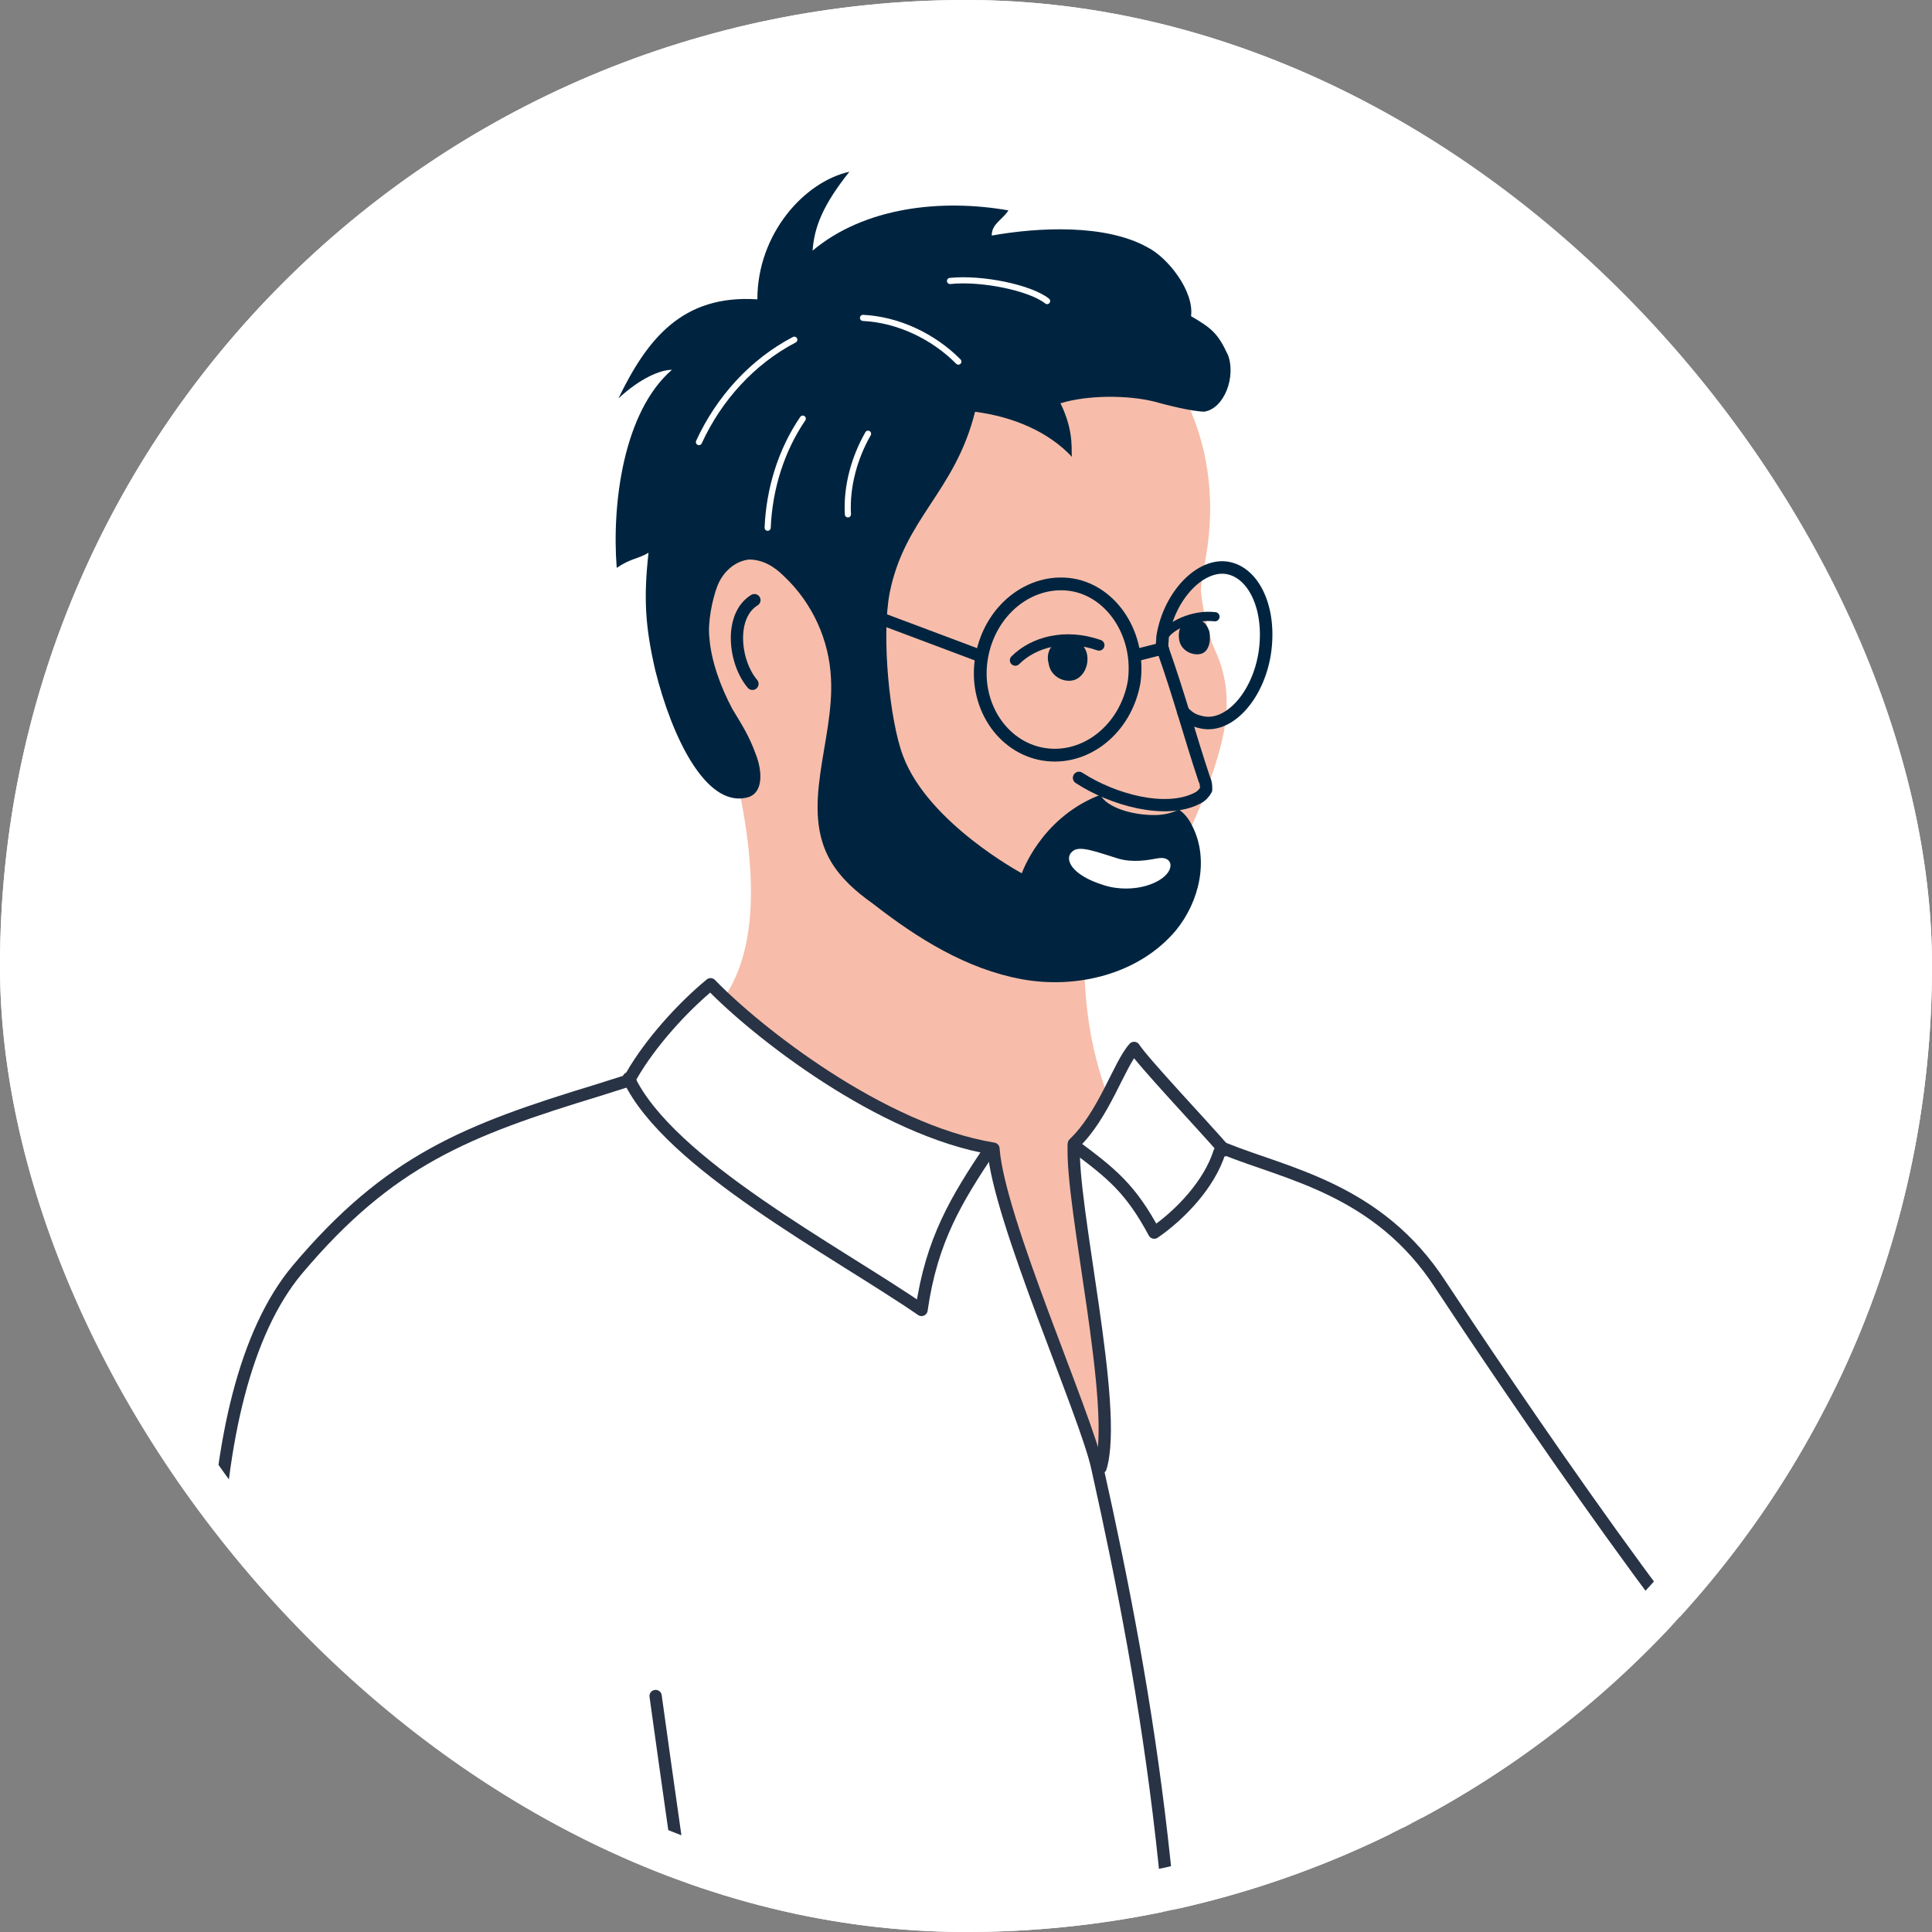
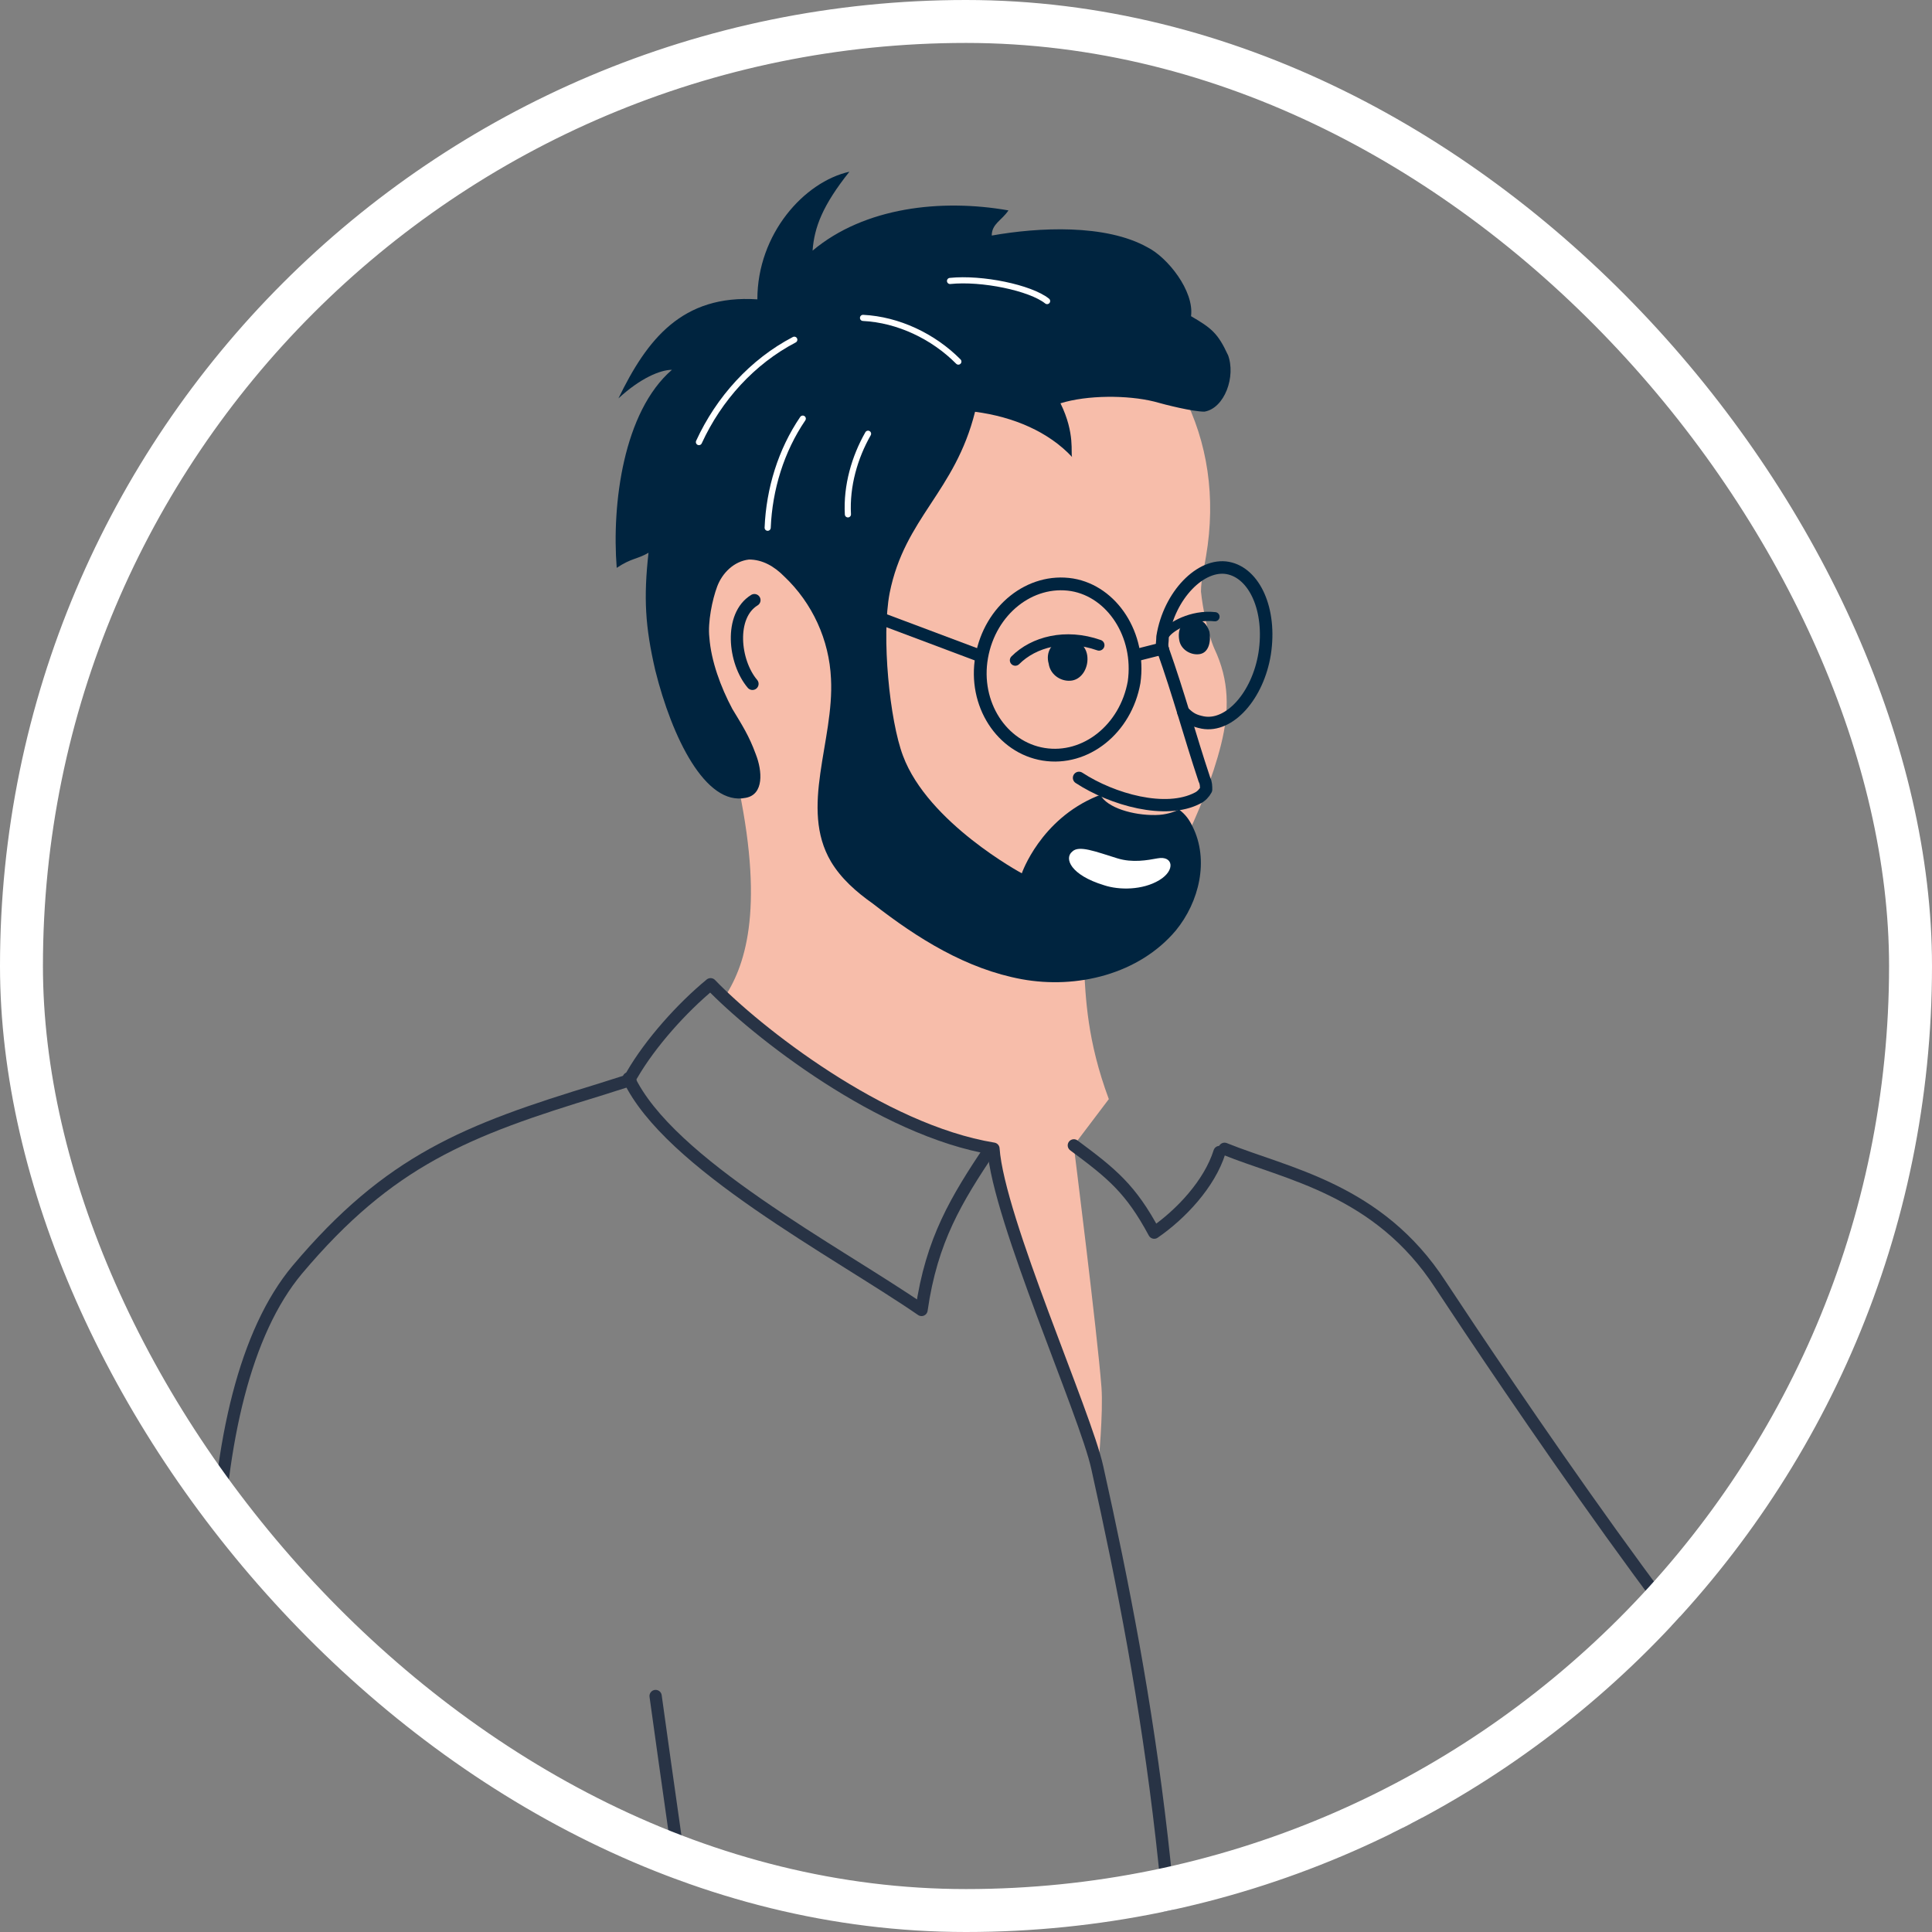
<svg xmlns="http://www.w3.org/2000/svg" width="90" height="90" viewBox="0 0 90 90" fill="none">
  <rect x="0" y="0" width="90" height="90" fill="#808080" stroke="none" />
  <g clip-path="url(#clip0_12_978)">
-     <rect width="90" height="90" rx="45" fill="white" />
    <path d="M33.685 46.553C34.697 45.067 35.601 42.489 34.429 36.783L31.542 26.539L41.677 17.547L55.089 18.33C56.261 20.599 56.649 23.178 56.181 25.916C56.1 26.465 55.946 27.008 55.946 27.557C56.026 28.34 56.261 29.512 56.569 30.215C57.273 31.701 57.273 33.108 56.884 34.674C56.495 36.24 55.792 37.955 55.089 39.367C55.089 39.367 56.569 41.008 54.386 42.414C52.202 43.901 50.487 44.918 50.487 44.918C50.578 46.502 50.635 48.457 51.653 51.201L50.018 53.362C50.018 53.362 51.116 62.091 51.31 64.618C51.401 65.807 51.167 68.214 51.167 68.214L46.114 53.522C46.114 53.522 41.998 52.281 39.728 51.064C38.03 49.903 33.668 46.565 33.668 46.565L33.685 46.553Z" fill="#F7BDAA" />
    <path d="M35.143 27.957C33.966 28.677 34.183 30.832 35.052 31.856" stroke="#00243F" stroke-width="0.572" stroke-linecap="round" stroke-linejoin="round" />
    <path d="M57.044 53.516C59.931 54.688 64.218 55.391 67.105 59.85C69.832 63.995 80.128 79.321 83.323 81.43C84.884 82.448 86.908 85.186 86.908 85.186C86.908 85.186 90.338 86.513 94.002 88.628" stroke="#283345" stroke-width="0.572" stroke-linecap="round" stroke-linejoin="round" />
    <path d="M52.831 31.776C52.442 33.965 50.567 35.451 48.617 35.137C46.668 34.823 45.342 32.793 45.731 30.604C46.119 28.414 47.994 26.928 49.944 27.242C51.813 27.557 53.139 29.586 52.831 31.776Z" stroke="#00243F" stroke-width="0.595" stroke-linecap="round" stroke-linejoin="round" />
    <path d="M54.157 30.215C54.105 30.061 54.157 29.901 54.157 29.666C54.471 27.711 55.952 26.225 57.198 26.459C58.444 26.694 59.228 28.414 58.913 30.449C58.599 32.404 57.278 33.891 56.026 33.657C55.638 33.576 55.437 33.485 55.129 33.176" stroke="#00243F" stroke-width="0.583" stroke-linecap="round" stroke-linejoin="round" />
    <path d="M40.591 28.649L45.582 30.524" stroke="#00243F" stroke-width="0.572" stroke-linecap="round" stroke-linejoin="round" />
    <path d="M52.911 30.524L54.157 30.209" stroke="#00243F" stroke-width="0.572" stroke-linecap="round" stroke-linejoin="round" />
    <path d="M49.555 29.746C50.024 29.666 50.567 29.981 50.647 30.529C50.727 31.078 50.413 31.621 49.944 31.701C49.475 31.781 48.932 31.467 48.852 30.918C48.697 30.369 49.006 29.901 49.555 29.746Z" fill="#00243F" />
    <path d="M55.483 28.883C55.872 28.803 56.175 28.923 56.341 29.432C56.421 29.901 56.301 30.386 55.912 30.466C55.523 30.547 55.014 30.295 54.934 29.82C54.854 29.352 55.014 28.963 55.477 28.883H55.483Z" fill="#00243F" />
    <path d="M57.198 16.529C56.73 15.512 56.421 15.277 55.483 14.729C55.638 13.557 54.391 11.99 53.454 11.521C51.504 10.43 48.383 10.584 46.199 10.973C46.199 10.424 46.668 10.27 46.977 9.801C43.855 9.252 40.271 9.646 37.853 11.676C37.933 10.584 38.322 9.566 39.568 8C37.464 8.469 35.281 10.893 35.281 13.945C31.77 13.711 30.136 15.82 28.809 18.559C29.821 17.621 30.759 17.227 31.302 17.227C29.038 19.182 28.495 23.481 28.729 26.453C29.432 25.985 29.667 26.065 30.21 25.75C29.976 27.86 30.055 29.192 30.524 31.221C31.302 34.348 32.862 37.555 34.737 37.166C35.595 37.012 35.515 35.914 35.206 35.131C34.892 34.274 34.583 33.799 34.114 33.022C33.571 32.004 33.125 30.787 33.045 29.695C32.965 28.992 33.177 27.94 33.411 27.317C33.646 26.694 34.189 26.145 34.892 26.065C35.515 26.065 36.064 26.379 36.527 26.848C37.853 28.1 38.63 29.82 38.711 31.616C38.865 34.508 37.23 37.635 38.711 40.139C39.179 40.922 39.882 41.545 40.66 42.094C42.764 43.735 45.027 45.141 47.6 45.616C50.172 46.084 53.059 45.381 54.774 43.346C55.866 42.014 56.335 40.065 55.552 38.498C55.398 38.184 55.237 37.95 54.929 37.715C54.677 37.818 54.357 37.961 53.82 37.967C52.791 37.984 51.573 37.63 51.264 37.035C51.224 37.046 51.167 37.063 51.11 37.086C48.457 38.178 47.6 40.682 47.6 40.682C47.6 40.682 43.232 38.338 42.066 35.211C41.443 33.571 41.054 29.66 41.443 27.625C42.146 24.11 44.484 22.932 45.422 19.182C47.217 19.416 48.852 20.119 49.944 21.291C49.864 21.137 50.098 20.199 49.401 18.787C50.647 18.399 52.522 18.399 53.768 18.707C54.311 18.862 55.563 19.176 56.106 19.176C57.044 19.022 57.587 17.535 57.198 16.518V16.529Z" fill="#00243F" />
    <path d="M54.157 30.215C54.934 32.404 55.403 34.205 56.106 36.315C56.186 36.469 56.186 36.629 56.186 36.783C56.106 36.938 55.952 37.098 55.798 37.172C54.317 37.955 51.819 37.252 50.264 36.235" stroke="#00243F" stroke-width="0.572" stroke-linecap="round" stroke-linejoin="round" />
    <path d="M29.364 50.309C28.895 50.463 28.352 50.623 27.883 50.778C21.721 52.653 18.136 54.059 13.849 59.147C4.102 70.798 14.861 117.085 24.064 120.841C31.005 123.654 61.257 125.535 81.065 121.23C81.454 119.355 81.22 110.986 80.288 107.939C65.63 107.624 52.528 108.173 36.544 107.704C36.858 106.607 36.155 105.829 35.218 105.201C33.188 103.869 33.188 100.902 33.034 98.398C32.8 94.407 31.628 86.901 30.541 79.007" stroke="#283345" stroke-width="0.572" stroke-linecap="round" stroke-linejoin="round" />
    <path d="M37.001 15.826C35.052 16.844 33.491 18.564 32.559 20.594" stroke="white" stroke-width="0.286" stroke-linecap="round" stroke-linejoin="round" />
    <path d="M37.396 19.502C36.384 20.988 35.835 22.783 35.761 24.584" stroke="white" stroke-width="0.286" stroke-linecap="round" stroke-linejoin="round" />
    <path d="M40.437 20.205C39.814 21.297 39.425 22.629 39.499 23.961" stroke="white" stroke-width="0.286" stroke-linecap="round" stroke-linejoin="round" />
    <path d="M40.203 14.809C41.837 14.889 43.478 15.666 44.644 16.844" stroke="white" stroke-width="0.286" stroke-linecap="round" stroke-linejoin="round" />
    <path d="M44.256 13.088C45.736 12.934 48 13.402 48.778 14.025" stroke="white" stroke-width="0.286" stroke-linecap="round" stroke-linejoin="round" />
    <path d="M55.014 107.699C55.403 90.343 53.534 79.235 51.116 68.368C50.573 65.864 46.514 56.797 46.279 53.51C41.054 52.653 35.206 48.039 33.102 45.85C31.776 46.942 30.296 48.588 29.438 50.075" stroke="#283345" stroke-width="0.572" stroke-linecap="round" stroke-linejoin="round" />
-     <path d="M51.27 68.368C52.127 65.555 49.864 56.169 50.024 53.276C51.43 51.944 52.127 49.6 52.831 48.817C53.219 49.44 56.026 52.413 57.044 53.585" stroke="#283345" stroke-width="0.572" stroke-linecap="round" stroke-linejoin="round" />
    <path d="M46.125 53.516C44.564 55.86 43.398 57.741 42.929 61.022C38.951 58.284 31.153 54.219 29.284 50.229" stroke="#283345" stroke-width="0.572" stroke-linecap="round" stroke-linejoin="round" />
    <path d="M50.024 53.356C51.819 54.688 52.676 55.391 53.768 57.421C55.014 56.563 56.341 55.151 56.809 53.665" stroke="#283345" stroke-width="0.572" stroke-linecap="round" stroke-linejoin="round" />
    <path d="M91.121 103.789C79.19 99.644 65.001 83.775 65.001 83.775C65.156 85.65 66.013 103.085 66.328 107.779" stroke="#283345" stroke-width="0.572" stroke-linecap="round" stroke-linejoin="round" />
-     <path d="M82.151 83.226C81.528 83.38 80.905 83.694 80.436 84.163" stroke="#283345" stroke-width="0.572" stroke-linecap="round" stroke-linejoin="round" />
    <path d="M49.95 39.67C49.561 39.985 49.87 40.762 51.43 41.237C52.133 41.471 53.225 41.471 54.003 41.002C54.78 40.534 54.643 39.848 53.923 39.985C53.454 40.071 52.756 40.202 52.053 39.985C51.019 39.665 50.258 39.362 49.95 39.67Z" fill="white" />
    <path d="M47.297 30.758C48.154 29.901 49.635 29.506 51.196 30.055" stroke="#00243F" stroke-width="0.509" stroke-linecap="round" stroke-linejoin="round" />
    <path d="M54.311 29.506C54.546 29.192 55.506 28.609 56.598 28.729" stroke="#00243F" stroke-width="0.429" stroke-linecap="round" stroke-linejoin="round" />
  </g>
  <rect x="1" y="1" width="88" height="88" rx="44" stroke="white" stroke-width="2" />
  <defs>
    <clipPath id="clip0_12_978">
      <rect width="90" height="90" rx="45" fill="white" />
    </clipPath>
  </defs>
</svg>